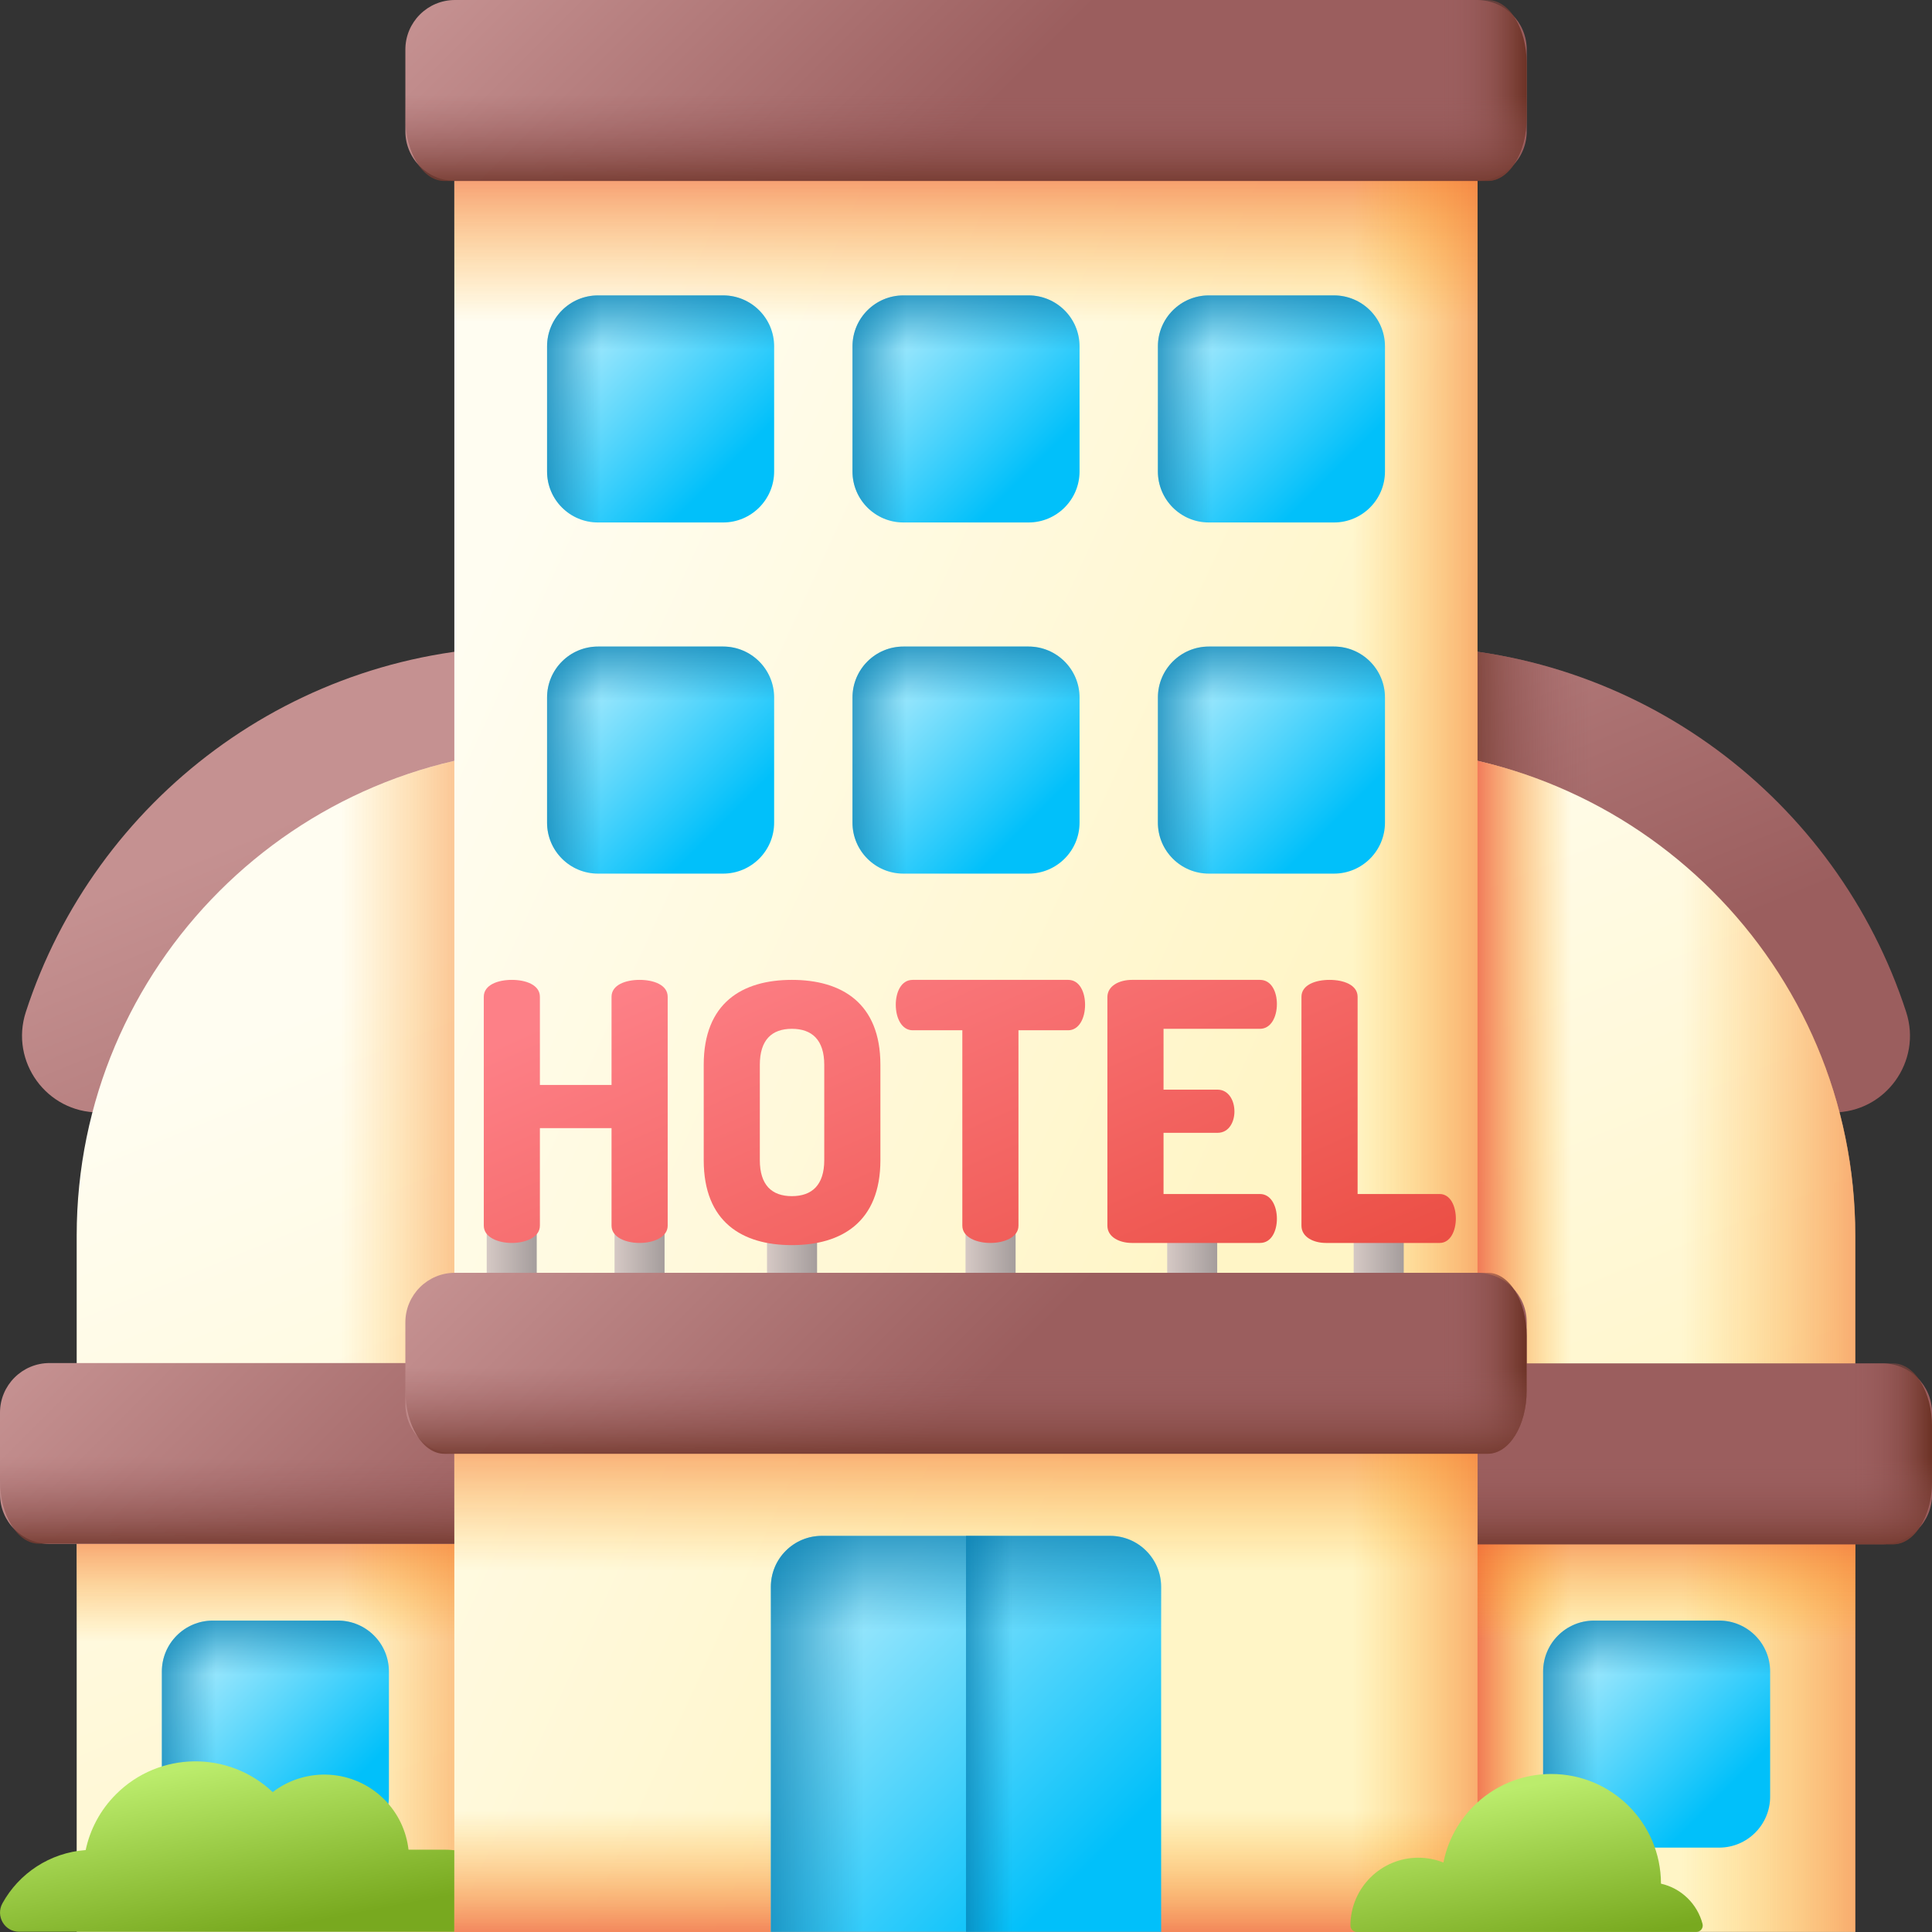
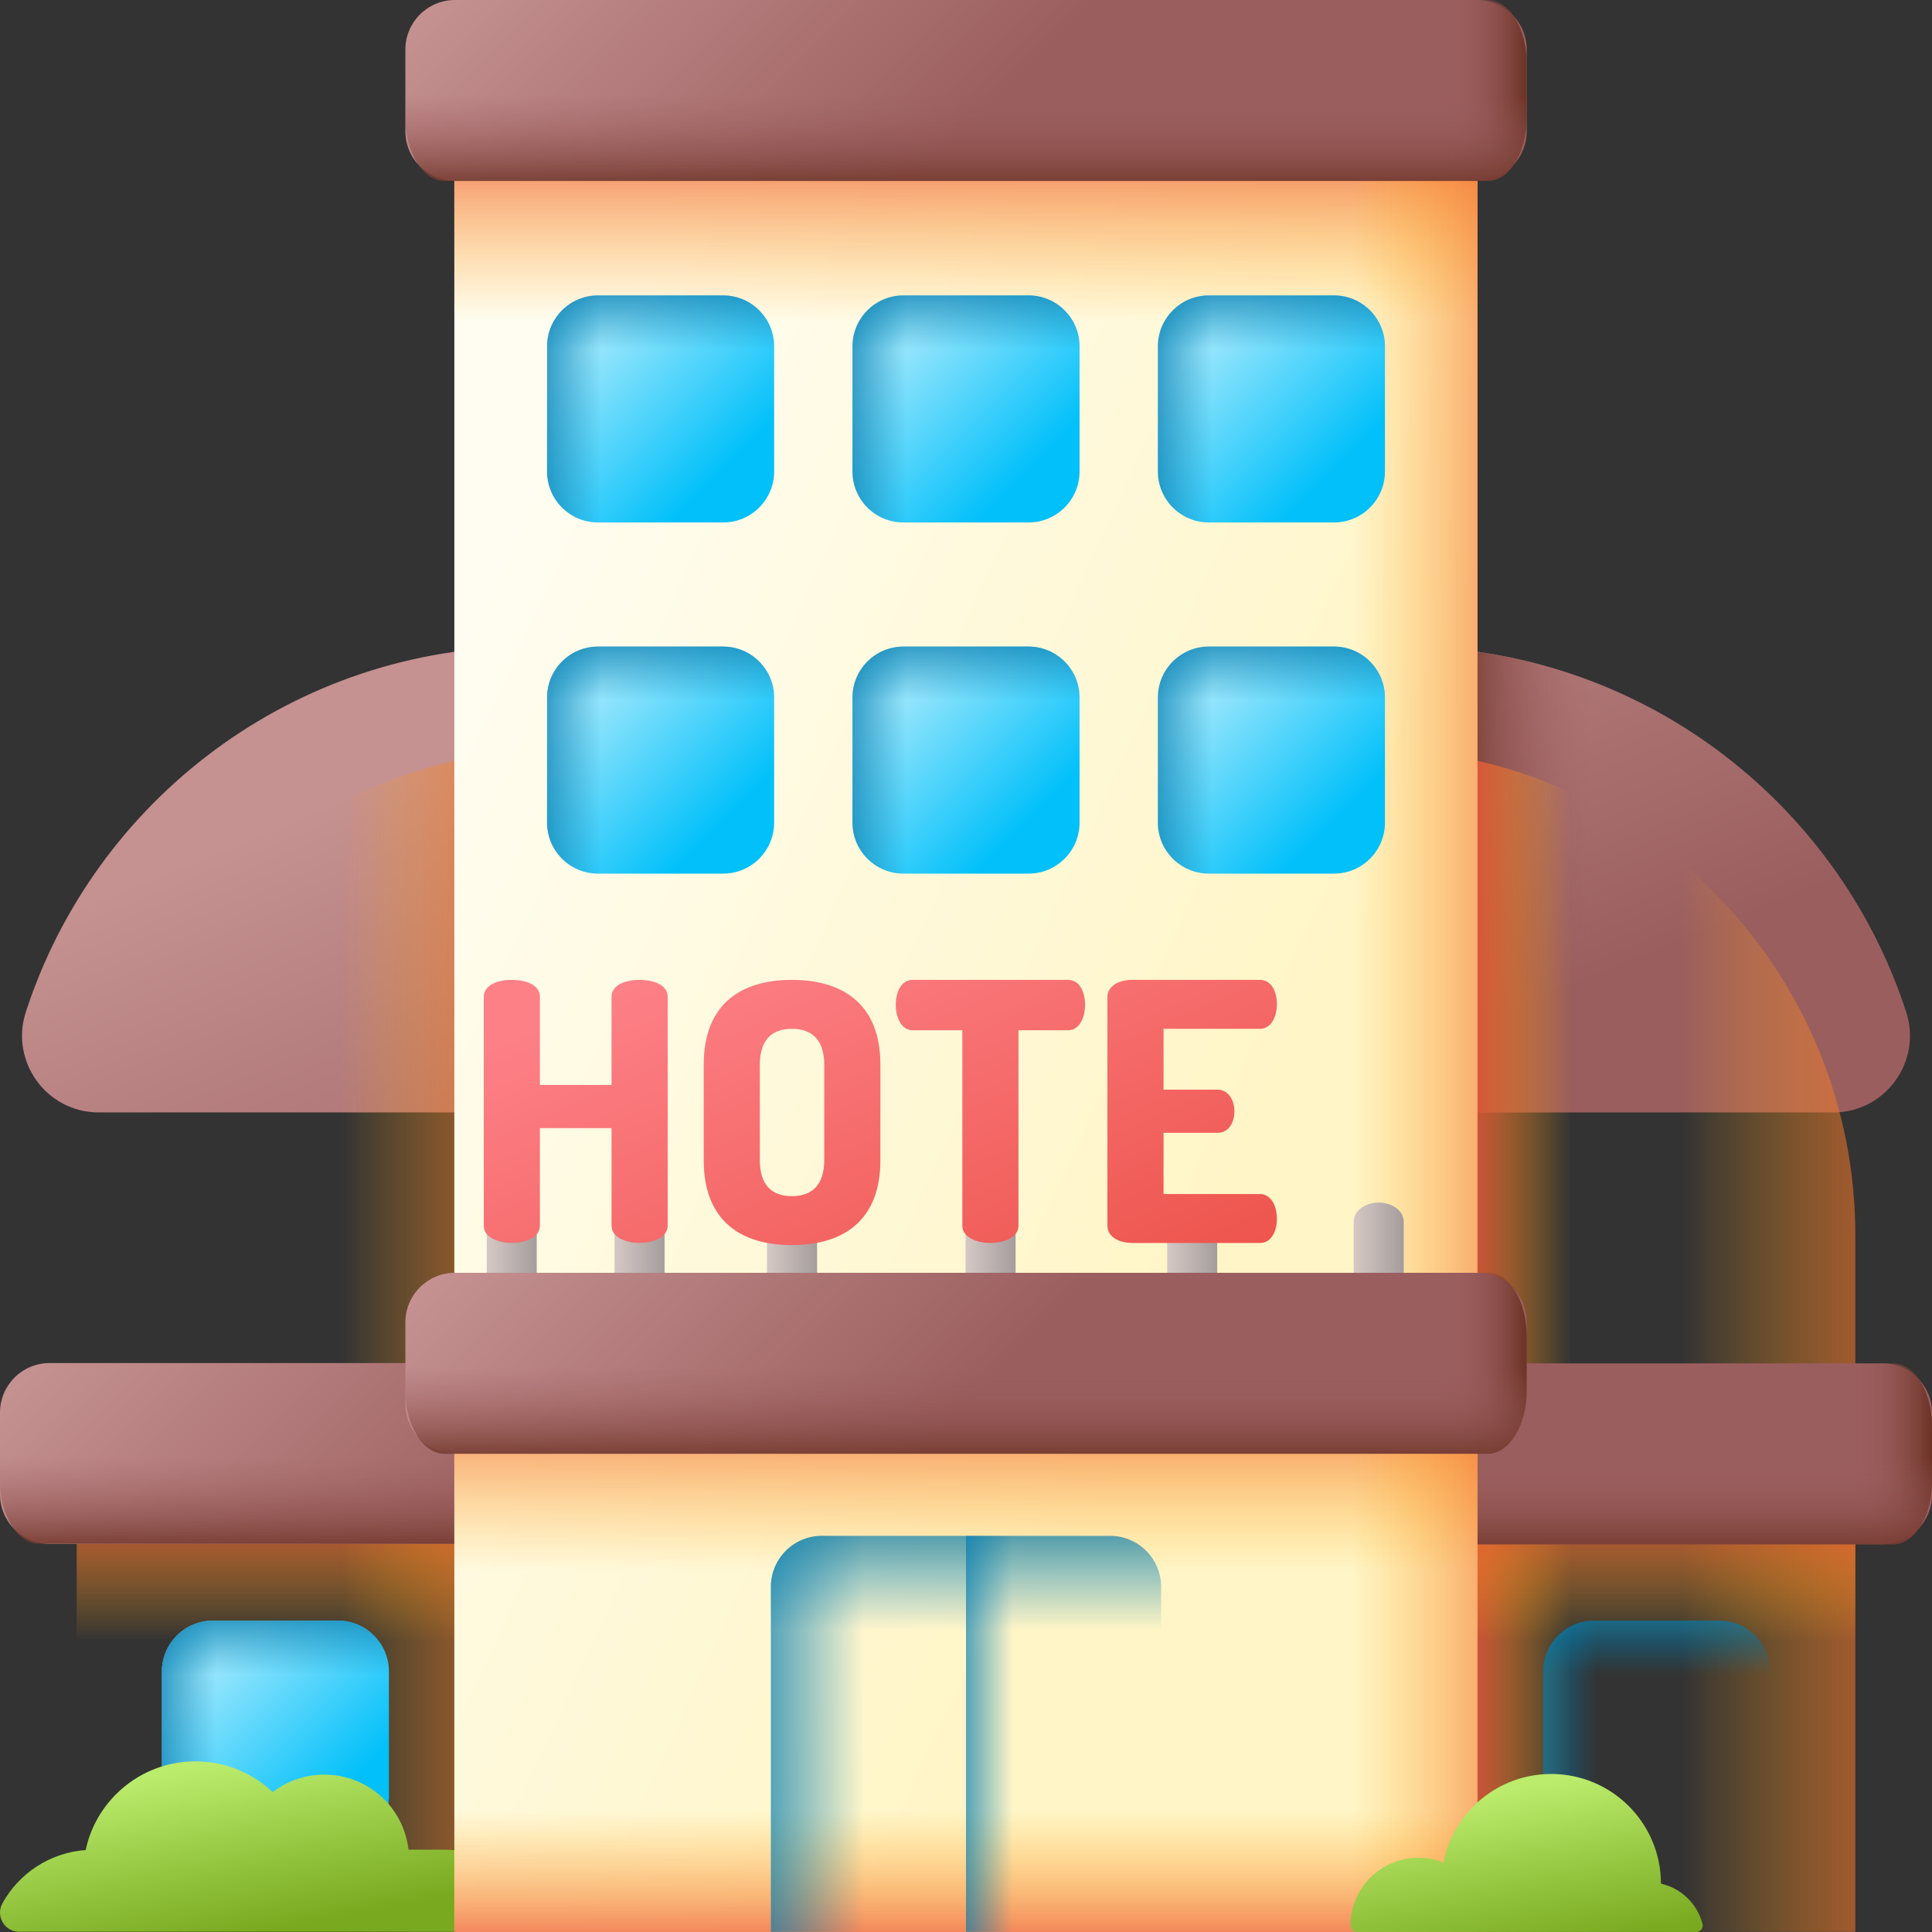
<svg xmlns="http://www.w3.org/2000/svg" width="49" height="49" viewBox="0 0 49 49" fill="none">
  <rect x="0" y="0" width="49" height="49" fill="#333333" stroke="none" />
  <g clip-path="url(#clip0_1896_1814)">
    <path d="M2.504 28.214H46.496C47.818 28.214 48.753 26.924 48.345 25.667C46.597 20.287 41.544 16.398 35.581 16.398H13.419C7.457 16.398 2.403 20.287 0.655 25.667C0.247 26.923 1.182 28.214 2.504 28.214Z" fill="url(#paint0_linear_1896_1814)" />
    <path d="M35.602 16.398V28.213H46.498C47.82 28.213 48.755 26.923 48.347 25.666C46.601 20.293 41.556 16.407 35.602 16.398Z" fill="url(#paint1_linear_1896_1814)" />
-     <path d="M47.053 48.997H1.945V31.337C1.945 24.515 7.476 18.984 14.298 18.984H34.7C41.522 18.984 47.053 24.515 47.053 31.337L47.053 48.997Z" fill="url(#paint2_linear_1896_1814)" />
    <path d="M35.602 19.016V48.996H47.056V31.336C47.056 24.816 42.004 19.476 35.602 19.016Z" fill="url(#paint3_linear_1896_1814)" />
    <path d="M35.602 19.016V48.996H47.056V31.336C47.056 24.816 42.004 19.476 35.602 19.016Z" fill="url(#paint4_linear_1896_1814)" />
    <path d="M35.602 37.406H47.056V49H35.602V37.406Z" fill="url(#paint5_linear_1896_1814)" />
    <path d="M1.945 37.406H13.399V49H1.945V37.406Z" fill="url(#paint6_linear_1896_1814)" />
    <path d="M6.023 48.996H14.222V18.984C11.069 19.004 8.196 20.205 6.023 22.168V48.996Z" fill="url(#paint7_linear_1896_1814)" />
    <path d="M8.57 46.86H5.4C4.685 46.86 4.105 46.281 4.105 45.566V42.396C4.105 41.681 4.685 41.102 5.4 41.102H8.57C9.285 41.102 9.864 41.681 9.864 42.396V45.566C9.864 46.281 9.285 46.86 8.57 46.86Z" fill="url(#paint8_linear_1896_1814)" />
    <path d="M8.57 46.86H5.4C4.685 46.86 4.105 46.281 4.105 45.566V42.396C4.105 41.681 4.685 41.102 5.4 41.102H8.57C9.285 41.102 9.864 41.681 9.864 42.396V45.566C9.864 46.281 9.285 46.86 8.57 46.86Z" fill="url(#paint9_linear_1896_1814)" />
    <path d="M4.105 45.566V42.396C4.105 41.681 4.685 41.102 5.4 41.102H8.57C9.285 41.102 9.864 41.681 9.864 42.396V45.566C9.864 46.281 9.285 46.86 8.57 46.86H5.4C4.685 46.86 4.105 46.281 4.105 45.566Z" fill="url(#paint10_linear_1896_1814)" />
-     <path d="M43.601 46.86H40.431C39.716 46.86 39.137 46.281 39.137 45.566V42.396C39.137 41.681 39.716 41.102 40.431 41.102H43.601C44.316 41.102 44.895 41.681 44.895 42.396V45.566C44.895 46.281 44.316 46.86 43.601 46.86Z" fill="url(#paint11_linear_1896_1814)" />
    <path d="M43.601 46.86H40.431C39.716 46.86 39.137 46.281 39.137 45.566V42.396C39.137 41.681 39.716 41.102 40.431 41.102H43.601C44.316 41.102 44.895 41.681 44.895 42.396V45.566C44.895 46.281 44.316 46.86 43.601 46.86Z" fill="url(#paint12_linear_1896_1814)" />
    <path d="M39.137 45.566V42.396C39.137 41.681 39.716 41.102 40.431 41.102H43.601C44.316 41.102 44.895 41.681 44.895 42.396V45.566C44.895 46.281 44.316 46.86 43.601 46.86H40.431C39.716 46.86 39.137 46.281 39.137 45.566Z" fill="url(#paint13_linear_1896_1814)" />
    <path d="M27.181 39.157H1.258C0.563 39.157 0 38.594 0 37.9V35.828C0 35.133 0.563 34.57 1.258 34.57H27.181C27.876 34.57 28.439 35.133 28.439 35.828V37.9C28.439 38.594 27.876 39.157 27.181 39.157Z" fill="url(#paint14_linear_1896_1814)" />
    <path d="M27.451 34.57H14.219V39.157H27.451C27.997 39.157 28.438 38.44 28.438 37.555V36.173C28.438 35.288 27.997 34.57 27.451 34.57Z" fill="url(#paint15_linear_1896_1814)" />
    <path d="M0 36.391V37.55C0 38.435 0.442 39.152 0.987 39.152H27.452C27.997 39.152 28.439 38.435 28.439 37.55V36.391H0Z" fill="url(#paint16_linear_1896_1814)" />
    <path d="M47.744 39.165H21.82C21.126 39.165 20.562 38.602 20.562 37.907V35.836C20.562 35.141 21.125 34.578 21.82 34.578H47.744C48.439 34.578 49.002 35.141 49.002 35.836V37.907C49.002 38.602 48.439 39.165 47.744 39.165Z" fill="url(#paint17_linear_1896_1814)" />
    <path d="M48.014 34.578H34.781V39.165H48.014C48.559 39.165 49.001 38.448 49.001 37.563V36.181C49.001 35.296 48.559 34.578 48.014 34.578Z" fill="url(#paint18_linear_1896_1814)" />
    <path d="M20.562 36.406V37.565C20.562 38.45 21.004 39.168 21.549 39.168H48.015C48.56 39.168 49.002 38.45 49.002 37.565V36.406H20.562Z" fill="url(#paint19_linear_1896_1814)" />
    <path d="M12.846 48.994H0.485C0.115 48.994 -0.117 48.596 0.062 48.272C0.48 47.515 1.262 46.987 2.173 46.922C2.283 46.403 2.539 45.909 2.943 45.506C4.037 44.411 5.799 44.395 6.916 45.452C7.761 44.804 8.973 44.865 9.746 45.637C10.103 45.995 10.307 46.446 10.361 46.912H11.274C12.211 46.912 13.009 47.511 13.304 48.347C13.415 48.663 13.181 48.994 12.846 48.994Z" fill="url(#paint20_linear_1896_1814)" />
    <path d="M11.523 2.688H37.472V49.001H11.523V2.688Z" fill="url(#paint21_linear_1896_1814)" />
    <path d="M11.523 2.688H37.472V14.509H11.523V2.688Z" fill="url(#paint22_linear_1896_1814)" />
    <path d="M11.523 34.578H37.472V45.932H11.523V34.578Z" fill="url(#paint23_linear_1896_1814)" />
    <path d="M11.523 37.648H37.472V49.002H11.523V37.648Z" fill="url(#paint24_linear_1896_1814)" />
    <path d="M24.5 2.688H37.474V49.001H24.5V2.688Z" fill="url(#paint25_linear_1896_1814)" />
    <path d="M13.613 30.143V33.02C13.613 33.371 13.329 33.655 12.979 33.655C12.628 33.655 12.344 33.371 12.344 33.02V30.143C12.344 29.792 12.628 29.508 12.979 29.508C13.329 29.508 13.613 29.792 13.613 30.143Z" fill="url(#paint26_linear_1896_1814)" />
    <path d="M16.855 30.143V33.02C16.855 33.371 16.571 33.655 16.221 33.655C15.87 33.655 15.586 33.371 15.586 33.02V30.143C15.586 29.792 15.87 29.508 16.221 29.508C16.571 29.508 16.855 29.792 16.855 30.143Z" fill="url(#paint27_linear_1896_1814)" />
    <path d="M20.723 30.983V33.174C20.723 33.441 20.439 33.657 20.088 33.657C19.737 33.657 19.453 33.441 19.453 33.174V30.983C19.453 30.716 19.737 30.5 20.088 30.5C20.439 30.5 20.723 30.716 20.723 30.983Z" fill="url(#paint28_linear_1896_1814)" />
    <path d="M25.758 30.983V33.174C25.758 33.441 25.474 33.657 25.123 33.657C24.773 33.657 24.488 33.441 24.488 33.174V30.983C24.488 30.716 24.773 30.5 25.123 30.5C25.474 30.5 25.758 30.716 25.758 30.983Z" fill="url(#paint29_linear_1896_1814)" />
    <path d="M30.871 30.983V33.174C30.871 33.441 30.587 33.657 30.236 33.657C29.886 33.657 29.602 33.441 29.602 33.174V30.983C29.602 30.716 29.886 30.5 30.236 30.5C30.587 30.5 30.871 30.716 30.871 30.983Z" fill="url(#paint30_linear_1896_1814)" />
    <path d="M35.602 30.983V33.174C35.602 33.441 35.317 33.657 34.967 33.657C34.616 33.657 34.332 33.441 34.332 33.174V30.983C34.332 30.716 34.616 30.5 34.967 30.5C35.317 30.5 35.602 30.716 35.602 30.983Z" fill="url(#paint31_linear_1896_1814)" />
    <path d="M16.222 24.852C15.866 24.852 15.51 24.979 15.51 25.281V27.517H13.693V25.281C13.693 24.979 13.337 24.852 12.982 24.852C12.626 24.852 12.27 24.979 12.27 25.281V31.086C12.27 31.378 12.626 31.524 12.982 31.524C13.337 31.524 13.693 31.378 13.693 31.086V28.612H15.51V31.086C15.51 31.378 15.866 31.524 16.222 31.524C16.578 31.524 16.934 31.378 16.934 31.086V25.281C16.934 24.979 16.578 24.852 16.222 24.852Z" fill="url(#paint32_linear_1896_1814)" />
    <path d="M20.084 24.852C18.824 24.852 17.848 25.436 17.848 27.006V29.424C17.848 30.994 18.824 31.579 20.084 31.579C21.343 31.579 22.329 30.994 22.329 29.424V27.006C22.329 25.436 21.343 24.852 20.084 24.852ZM20.905 29.424C20.905 30.054 20.595 30.337 20.084 30.337C19.573 30.337 19.271 30.054 19.271 29.424V27.006C19.271 26.376 19.573 26.093 20.084 26.093C20.595 26.093 20.905 26.376 20.905 27.006V29.424Z" fill="url(#paint33_linear_1896_1814)" />
    <path d="M27.091 24.852H23.148C22.846 24.852 22.719 25.18 22.719 25.482C22.719 25.828 22.874 26.13 23.148 26.13H24.407V31.086C24.407 31.378 24.763 31.524 25.119 31.524C25.475 31.524 25.831 31.378 25.831 31.086V26.13H27.091C27.365 26.13 27.52 25.828 27.52 25.482C27.52 25.18 27.392 24.852 27.091 24.852Z" fill="url(#paint34_linear_1896_1814)" />
    <path d="M31.956 26.093C32.23 26.093 32.385 25.801 32.385 25.463C32.385 25.171 32.257 24.852 31.956 24.852H28.707C28.396 24.852 28.086 24.998 28.086 25.29V31.086C28.086 31.378 28.396 31.524 28.707 31.524H31.956C32.257 31.524 32.385 31.204 32.385 30.912C32.385 30.575 32.23 30.283 31.956 30.283H29.51V28.731H30.879C31.18 28.731 31.308 28.439 31.308 28.192C31.308 27.9 31.153 27.636 30.879 27.636H29.51V26.093H31.956V26.093Z" fill="url(#paint35_linear_1896_1814)" />
-     <path d="M36.513 30.283H34.432V25.281C34.432 24.979 34.076 24.852 33.72 24.852C33.364 24.852 33.008 24.979 33.008 25.281V31.086C33.008 31.378 33.318 31.524 33.629 31.524H36.513C36.787 31.524 36.924 31.214 36.924 30.903C36.923 30.593 36.787 30.283 36.513 30.283Z" fill="url(#paint36_linear_1896_1814)" />
    <path d="M37.463 36.868H11.539C10.844 36.868 10.281 36.305 10.281 35.611V33.539C10.281 32.844 10.844 32.281 11.539 32.281H37.463C38.157 32.281 38.721 32.844 38.721 33.539V35.611C38.721 36.305 38.157 36.868 37.463 36.868Z" fill="url(#paint37_linear_1896_1814)" />
    <path d="M37.733 32.281H24.5V36.868H37.733C38.278 36.868 38.72 36.151 38.72 35.266V33.884C38.72 32.999 38.278 32.281 37.733 32.281Z" fill="url(#paint38_linear_1896_1814)" />
    <path d="M10.281 34.109V35.268C10.281 36.153 10.723 36.871 11.268 36.871H37.733C38.279 36.871 38.721 36.153 38.721 35.268V34.109H10.281Z" fill="url(#paint39_linear_1896_1814)" />
    <path d="M37.463 4.587H11.539C10.844 4.587 10.281 4.024 10.281 3.329V1.258C10.281 0.563 10.844 0 11.539 0H37.463C38.157 0 38.721 0.563 38.721 1.258V3.329C38.721 4.024 38.157 4.587 37.463 4.587Z" fill="url(#paint40_linear_1896_1814)" />
    <path d="M37.733 0H24.5V4.587H37.733C38.278 4.587 38.72 3.87 38.72 2.984V1.603C38.72 0.718 38.278 0 37.733 0Z" fill="url(#paint41_linear_1896_1814)" />
    <path d="M10.281 1.828V2.987C10.281 3.872 10.723 4.59 11.268 4.59H37.733C38.279 4.59 38.721 3.872 38.721 2.987V1.828H10.281Z" fill="url(#paint42_linear_1896_1814)" />
    <path d="M18.34 22.157H15.169C14.454 22.157 13.875 21.578 13.875 20.863V17.692C13.875 16.978 14.454 16.398 15.169 16.398H18.34C19.054 16.398 19.634 16.978 19.634 17.692V20.863C19.634 21.578 19.054 22.157 18.34 22.157Z" fill="url(#paint43_linear_1896_1814)" />
    <path d="M18.34 22.157H15.169C14.454 22.157 13.875 21.578 13.875 20.863V17.692C13.875 16.978 14.454 16.398 15.169 16.398H18.34C19.054 16.398 19.634 16.978 19.634 17.692V20.863C19.634 21.578 19.054 22.157 18.34 22.157Z" fill="url(#paint44_linear_1896_1814)" />
    <path d="M13.875 20.863V17.692C13.875 16.978 14.454 16.398 15.169 16.398H18.34C19.054 16.398 19.634 16.978 19.634 17.692V20.863C19.634 21.578 19.054 22.157 18.34 22.157H15.169C14.454 22.157 13.875 21.578 13.875 20.863Z" fill="url(#paint45_linear_1896_1814)" />
    <path d="M26.086 22.157H22.915C22.2 22.157 21.621 21.578 21.621 20.863V17.692C21.621 16.978 22.2 16.398 22.915 16.398H26.086C26.8 16.398 27.38 16.978 27.38 17.692V20.863C27.38 21.578 26.8 22.157 26.086 22.157Z" fill="url(#paint46_linear_1896_1814)" />
    <path d="M26.086 22.157H22.915C22.2 22.157 21.621 21.578 21.621 20.863V17.692C21.621 16.978 22.2 16.398 22.915 16.398H26.086C26.8 16.398 27.38 16.978 27.38 17.692V20.863C27.38 21.578 26.8 22.157 26.086 22.157Z" fill="url(#paint47_linear_1896_1814)" />
    <path d="M21.621 20.863V17.692C21.621 16.978 22.2 16.398 22.915 16.398H26.086C26.8 16.398 27.38 16.978 27.38 17.692V20.863C27.38 21.578 26.8 22.157 26.086 22.157H22.915C22.2 22.157 21.621 21.578 21.621 20.863Z" fill="url(#paint48_linear_1896_1814)" />
    <path d="M33.832 22.157H30.661C29.947 22.157 29.367 21.578 29.367 20.863V17.692C29.367 16.978 29.947 16.398 30.661 16.398H33.832C34.547 16.398 35.126 16.978 35.126 17.692V20.863C35.126 21.578 34.547 22.157 33.832 22.157Z" fill="url(#paint49_linear_1896_1814)" />
    <path d="M33.832 22.157H30.661C29.947 22.157 29.367 21.578 29.367 20.863V17.692C29.367 16.978 29.947 16.398 30.661 16.398H33.832C34.547 16.398 35.126 16.978 35.126 17.692V20.863C35.126 21.578 34.547 22.157 33.832 22.157Z" fill="url(#paint50_linear_1896_1814)" />
    <path d="M29.367 20.863V17.692C29.367 16.978 29.947 16.398 30.661 16.398H33.832C34.547 16.398 35.126 16.978 35.126 17.692V20.863C35.126 21.578 34.547 22.157 33.832 22.157H30.661C29.947 22.157 29.367 21.578 29.367 20.863Z" fill="url(#paint51_linear_1896_1814)" />
    <path d="M18.34 13.251H15.169C14.454 13.251 13.875 12.672 13.875 11.957V8.786C13.875 8.072 14.454 7.492 15.169 7.492H18.34C19.054 7.492 19.634 8.072 19.634 8.786V11.957C19.634 12.671 19.054 13.251 18.34 13.251Z" fill="url(#paint52_linear_1896_1814)" />
    <path d="M18.34 13.251H15.169C14.454 13.251 13.875 12.672 13.875 11.957V8.786C13.875 8.072 14.454 7.492 15.169 7.492H18.34C19.054 7.492 19.634 8.072 19.634 8.786V11.957C19.634 12.671 19.054 13.251 18.34 13.251Z" fill="url(#paint53_linear_1896_1814)" />
    <path d="M13.875 11.957V8.786C13.875 8.072 14.454 7.492 15.169 7.492H18.34C19.054 7.492 19.634 8.072 19.634 8.786V11.957C19.634 12.672 19.054 13.251 18.34 13.251H15.169C14.454 13.251 13.875 12.672 13.875 11.957Z" fill="url(#paint54_linear_1896_1814)" />
    <path d="M26.086 13.251H22.915C22.2 13.251 21.621 12.672 21.621 11.957V8.786C21.621 8.072 22.2 7.492 22.915 7.492H26.086C26.8 7.492 27.38 8.072 27.38 8.786V11.957C27.38 12.671 26.8 13.251 26.086 13.251Z" fill="url(#paint55_linear_1896_1814)" />
    <path d="M26.086 13.251H22.915C22.2 13.251 21.621 12.672 21.621 11.957V8.786C21.621 8.072 22.2 7.492 22.915 7.492H26.086C26.8 7.492 27.38 8.072 27.38 8.786V11.957C27.38 12.671 26.8 13.251 26.086 13.251Z" fill="url(#paint56_linear_1896_1814)" />
    <path d="M21.621 11.957V8.786C21.621 8.072 22.2 7.492 22.915 7.492H26.086C26.8 7.492 27.38 8.072 27.38 8.786V11.957C27.38 12.672 26.8 13.251 26.086 13.251H22.915C22.2 13.251 21.621 12.672 21.621 11.957Z" fill="url(#paint57_linear_1896_1814)" />
    <path d="M33.832 13.251H30.661C29.947 13.251 29.367 12.672 29.367 11.957V8.786C29.367 8.072 29.947 7.492 30.661 7.492H33.832C34.547 7.492 35.126 8.072 35.126 8.786V11.957C35.126 12.671 34.547 13.251 33.832 13.251Z" fill="url(#paint58_linear_1896_1814)" />
    <path d="M33.832 13.251H30.661C29.947 13.251 29.367 12.672 29.367 11.957V8.786C29.367 8.072 29.947 7.492 30.661 7.492H33.832C34.547 7.492 35.126 8.072 35.126 8.786V11.957C35.126 12.671 34.547 13.251 33.832 13.251Z" fill="url(#paint59_linear_1896_1814)" />
    <path d="M29.367 11.957V8.786C29.367 8.072 29.947 7.492 30.661 7.492H33.832C34.547 7.492 35.126 8.072 35.126 8.786V11.957C35.126 12.672 34.547 13.251 33.832 13.251H30.661C29.947 13.251 29.367 12.672 29.367 11.957Z" fill="url(#paint60_linear_1896_1814)" />
-     <path d="M29.449 48.996H19.551V40.247C19.551 39.532 20.13 38.953 20.845 38.953H28.155C28.869 38.953 29.449 39.532 29.449 40.247L29.449 48.996Z" fill="url(#paint61_linear_1896_1814)" />
    <path d="M29.449 48.996H19.551V40.247C19.551 39.532 20.13 38.953 20.845 38.953H28.155C28.869 38.953 29.449 39.532 29.449 40.247L29.449 48.996Z" fill="url(#paint62_linear_1896_1814)" />
    <path d="M19.551 48.996V40.247C19.551 39.532 20.13 38.953 20.845 38.953H28.155C28.869 38.953 29.449 39.532 29.449 40.247V48.996H19.551Z" fill="url(#paint63_linear_1896_1814)" />
    <path d="M28.155 38.953H24.5V48.996H29.449V40.247C29.449 39.532 28.87 38.953 28.155 38.953Z" fill="url(#paint64_linear_1896_1814)" />
    <path d="M42.126 47.774C42.124 46.238 40.879 44.992 39.342 44.992C37.988 44.992 36.861 45.958 36.609 47.238C36.412 47.16 36.198 47.116 35.973 47.116C35.022 47.116 34.25 47.888 34.25 48.839V48.84C34.25 48.928 34.324 48.999 34.412 48.999H43.023C43.13 48.999 43.207 48.897 43.18 48.794C43.048 48.286 42.64 47.89 42.126 47.774Z" fill="url(#paint65_linear_1896_1814)" />
  </g>
  <defs>
    <linearGradient id="paint0_linear_1896_1814" x1="20.118" y1="15.517" x2="26.314" y2="30.662" gradientUnits="userSpaceOnUse">
      <stop stop-color="#C59191" />
      <stop offset="1" stop-color="#9B5E5E" />
    </linearGradient>
    <linearGradient id="paint1_linear_1896_1814" x1="40.355" y1="22.306" x2="36.767" y2="22.306" gradientUnits="userSpaceOnUse">
      <stop stop-color="#9B5E5E" stop-opacity="0" />
      <stop offset="0.247" stop-color="#955857" stop-opacity="0.247" />
      <stop offset="0.612" stop-color="#854943" stop-opacity="0.612" />
      <stop offset="1" stop-color="#6D3326" />
    </linearGradient>
    <linearGradient id="paint2_linear_1896_1814" x1="17.413" y1="21.627" x2="27.761" y2="46.923" gradientUnits="userSpaceOnUse">
      <stop stop-color="#FFFDF1" />
      <stop offset="1" stop-color="#FFF5C6" />
    </linearGradient>
    <linearGradient id="paint3_linear_1896_1814" x1="42.661" y1="34.006" x2="50.348" y2="34.006" gradientUnits="userSpaceOnUse">
      <stop stop-color="#FEA613" stop-opacity="0" />
      <stop offset="0.183" stop-color="#FC9B19" stop-opacity="0.183" />
      <stop offset="0.509" stop-color="#F57D28" stop-opacity="0.509" />
      <stop offset="0.936" stop-color="#EB4C40" stop-opacity="0.936" />
      <stop offset="1" stop-color="#E94444" />
    </linearGradient>
    <linearGradient id="paint4_linear_1896_1814" x1="39.843" y1="34.006" x2="36.895" y2="34.006" gradientUnits="userSpaceOnUse">
      <stop stop-color="#FEA613" stop-opacity="0" />
      <stop offset="0.183" stop-color="#FC9B19" stop-opacity="0.183" />
      <stop offset="0.509" stop-color="#F57D28" stop-opacity="0.509" />
      <stop offset="0.936" stop-color="#EB4C40" stop-opacity="0.936" />
      <stop offset="1" stop-color="#E94444" />
    </linearGradient>
    <linearGradient id="paint5_linear_1896_1814" x1="41.329" y1="41.634" x2="41.329" y2="37.522" gradientUnits="userSpaceOnUse">
      <stop stop-color="#FEA613" stop-opacity="0" />
      <stop offset="0.183" stop-color="#FC9B19" stop-opacity="0.183" />
      <stop offset="0.509" stop-color="#F57D28" stop-opacity="0.509" />
      <stop offset="0.936" stop-color="#EB4C40" stop-opacity="0.936" />
      <stop offset="1" stop-color="#E94444" />
    </linearGradient>
    <linearGradient id="paint6_linear_1896_1814" x1="7.672" y1="41.634" x2="7.672" y2="37.522" gradientUnits="userSpaceOnUse">
      <stop stop-color="#FEA613" stop-opacity="0" />
      <stop offset="0.183" stop-color="#FC9B19" stop-opacity="0.183" />
      <stop offset="0.509" stop-color="#F57D28" stop-opacity="0.509" />
      <stop offset="0.936" stop-color="#EB4C40" stop-opacity="0.936" />
      <stop offset="1" stop-color="#E94444" />
    </linearGradient>
    <linearGradient id="paint7_linear_1896_1814" x1="8.65" y1="33.99" x2="15.119" y2="33.99" gradientUnits="userSpaceOnUse">
      <stop stop-color="#FEA613" stop-opacity="0" />
      <stop offset="0.183" stop-color="#FC9B19" stop-opacity="0.183" />
      <stop offset="0.509" stop-color="#F57D28" stop-opacity="0.509" />
      <stop offset="0.936" stop-color="#EB4C40" stop-opacity="0.936" />
      <stop offset="1" stop-color="#E94444" />
    </linearGradient>
    <linearGradient id="paint8_linear_1896_1814" x1="5.336" y1="42.332" x2="8.574" y2="45.57" gradientUnits="userSpaceOnUse">
      <stop stop-color="#99E6FC" />
      <stop offset="1" stop-color="#01C0FA" />
    </linearGradient>
    <linearGradient id="paint9_linear_1896_1814" x1="5.477" y1="43.981" x2="3.427" y2="43.981" gradientUnits="userSpaceOnUse">
      <stop stop-color="#017BAE" stop-opacity="0" />
      <stop offset="1" stop-color="#017BAE" />
    </linearGradient>
    <linearGradient id="paint10_linear_1896_1814" x1="6.985" y1="42.473" x2="6.985" y2="40.423" gradientUnits="userSpaceOnUse">
      <stop stop-color="#017BAE" stop-opacity="0" />
      <stop offset="1" stop-color="#017BAE" />
    </linearGradient>
    <linearGradient id="paint11_linear_1896_1814" x1="40.367" y1="42.332" x2="43.605" y2="45.57" gradientUnits="userSpaceOnUse">
      <stop stop-color="#99E6FC" />
      <stop offset="1" stop-color="#01C0FA" />
    </linearGradient>
    <linearGradient id="paint12_linear_1896_1814" x1="40.508" y1="43.981" x2="38.458" y2="43.981" gradientUnits="userSpaceOnUse">
      <stop stop-color="#017BAE" stop-opacity="0" />
      <stop offset="1" stop-color="#017BAE" />
    </linearGradient>
    <linearGradient id="paint13_linear_1896_1814" x1="42.016" y1="42.473" x2="42.016" y2="40.423" gradientUnits="userSpaceOnUse">
      <stop stop-color="#017BAE" stop-opacity="0" />
      <stop offset="1" stop-color="#017BAE" />
    </linearGradient>
    <linearGradient id="paint14_linear_1896_1814" x1="6.294" y1="28.938" x2="14.751" y2="37.395" gradientUnits="userSpaceOnUse">
      <stop stop-color="#C59191" />
      <stop offset="1" stop-color="#9B5E5E" />
    </linearGradient>
    <linearGradient id="paint15_linear_1896_1814" x1="26.288" y1="36.864" x2="28.422" y2="36.864" gradientUnits="userSpaceOnUse">
      <stop stop-color="#9B5E5E" stop-opacity="0" />
      <stop offset="0.247" stop-color="#955857" stop-opacity="0.247" />
      <stop offset="0.612" stop-color="#854943" stop-opacity="0.612" />
      <stop offset="1" stop-color="#6D3326" />
    </linearGradient>
    <linearGradient id="paint16_linear_1896_1814" x1="14.22" y1="36.967" x2="14.22" y2="39.467" gradientUnits="userSpaceOnUse">
      <stop stop-color="#9B5E5E" stop-opacity="0" />
      <stop offset="0.247" stop-color="#955857" stop-opacity="0.247" />
      <stop offset="0.612" stop-color="#854943" stop-opacity="0.612" />
      <stop offset="1" stop-color="#6D3326" />
    </linearGradient>
    <linearGradient id="paint17_linear_1896_1814" x1="26.856" y1="28.946" x2="35.314" y2="37.403" gradientUnits="userSpaceOnUse">
      <stop stop-color="#C59191" />
      <stop offset="1" stop-color="#9B5E5E" />
    </linearGradient>
    <linearGradient id="paint18_linear_1896_1814" x1="46.851" y1="36.872" x2="48.984" y2="36.872" gradientUnits="userSpaceOnUse">
      <stop stop-color="#9B5E5E" stop-opacity="0" />
      <stop offset="0.247" stop-color="#955857" stop-opacity="0.247" />
      <stop offset="0.612" stop-color="#854943" stop-opacity="0.612" />
      <stop offset="1" stop-color="#6D3326" />
    </linearGradient>
    <linearGradient id="paint19_linear_1896_1814" x1="34.782" y1="36.983" x2="34.782" y2="39.483" gradientUnits="userSpaceOnUse">
      <stop stop-color="#9B5E5E" stop-opacity="0" />
      <stop offset="0.247" stop-color="#955857" stop-opacity="0.247" />
      <stop offset="0.612" stop-color="#854943" stop-opacity="0.612" />
      <stop offset="1" stop-color="#6D3326" />
    </linearGradient>
    <linearGradient id="paint20_linear_1896_1814" x1="5.922" y1="44.62" x2="6.755" y2="48.975" gradientUnits="userSpaceOnUse">
      <stop stop-color="#BBEC6C" />
      <stop offset="1" stop-color="#78A91F" />
    </linearGradient>
    <linearGradient id="paint21_linear_1896_1814" x1="10.213" y1="19.266" x2="32.121" y2="29.355" gradientUnits="userSpaceOnUse">
      <stop stop-color="#FFFDF1" />
      <stop offset="1" stop-color="#FFF5C6" />
    </linearGradient>
    <linearGradient id="paint22_linear_1896_1814" x1="24.498" y1="8.168" x2="24.498" y2="2.566" gradientUnits="userSpaceOnUse">
      <stop stop-color="#FEA613" stop-opacity="0" />
      <stop offset="0.183" stop-color="#FC9B19" stop-opacity="0.183" />
      <stop offset="0.509" stop-color="#F57D28" stop-opacity="0.509" />
      <stop offset="0.936" stop-color="#EB4C40" stop-opacity="0.936" />
      <stop offset="1" stop-color="#E94444" />
    </linearGradient>
    <linearGradient id="paint23_linear_1896_1814" x1="24.498" y1="39.842" x2="24.498" y2="34.461" gradientUnits="userSpaceOnUse">
      <stop stop-color="#FEA613" stop-opacity="0" />
      <stop offset="0.183" stop-color="#FC9B19" stop-opacity="0.183" />
      <stop offset="0.509" stop-color="#F57D28" stop-opacity="0.509" />
      <stop offset="0.936" stop-color="#EB4C40" stop-opacity="0.936" />
      <stop offset="1" stop-color="#E94444" />
    </linearGradient>
    <linearGradient id="paint24_linear_1896_1814" x1="24.498" y1="45.927" x2="24.498" y2="50.063" gradientUnits="userSpaceOnUse">
      <stop stop-color="#FEA613" stop-opacity="0" />
      <stop offset="0.183" stop-color="#FC9B19" stop-opacity="0.183" />
      <stop offset="0.509" stop-color="#F57D28" stop-opacity="0.509" />
      <stop offset="0.936" stop-color="#EB4C40" stop-opacity="0.936" />
      <stop offset="1" stop-color="#E94444" />
    </linearGradient>
    <linearGradient id="paint25_linear_1896_1814" x1="34.3" y1="25.844" x2="39.969" y2="25.844" gradientUnits="userSpaceOnUse">
      <stop stop-color="#FEA613" stop-opacity="0" />
      <stop offset="0.183" stop-color="#FC9B19" stop-opacity="0.183" />
      <stop offset="0.509" stop-color="#F57D28" stop-opacity="0.509" />
      <stop offset="0.936" stop-color="#EB4C40" stop-opacity="0.936" />
      <stop offset="1" stop-color="#E94444" />
    </linearGradient>
    <linearGradient id="paint26_linear_1896_1814" x1="12.049" y1="31.582" x2="13.779" y2="31.582" gradientUnits="userSpaceOnUse">
      <stop stop-color="#E1D3CE" />
      <stop offset="1" stop-color="#9E9797" />
    </linearGradient>
    <linearGradient id="paint27_linear_1896_1814" x1="15.291" y1="31.582" x2="17.021" y2="31.582" gradientUnits="userSpaceOnUse">
      <stop stop-color="#E1D3CE" />
      <stop offset="1" stop-color="#9E9797" />
    </linearGradient>
    <linearGradient id="paint28_linear_1896_1814" x1="19.158" y1="32.078" x2="20.888" y2="32.078" gradientUnits="userSpaceOnUse">
      <stop stop-color="#E1D3CE" />
      <stop offset="1" stop-color="#9E9797" />
    </linearGradient>
    <linearGradient id="paint29_linear_1896_1814" x1="24.194" y1="32.078" x2="25.924" y2="32.078" gradientUnits="userSpaceOnUse">
      <stop stop-color="#E1D3CE" />
      <stop offset="1" stop-color="#9E9797" />
    </linearGradient>
    <linearGradient id="paint30_linear_1896_1814" x1="29.307" y1="32.078" x2="31.037" y2="32.078" gradientUnits="userSpaceOnUse">
      <stop stop-color="#E1D3CE" />
      <stop offset="1" stop-color="#9E9797" />
    </linearGradient>
    <linearGradient id="paint31_linear_1896_1814" x1="34.037" y1="32.078" x2="35.767" y2="32.078" gradientUnits="userSpaceOnUse">
      <stop stop-color="#E1D3CE" />
      <stop offset="1" stop-color="#9E9797" />
    </linearGradient>
    <linearGradient id="paint32_linear_1896_1814" x1="13.648" y1="26.016" x2="20.757" y2="42.157" gradientUnits="userSpaceOnUse">
      <stop stop-color="#FD8087" />
      <stop offset="1" stop-color="#E74335" />
    </linearGradient>
    <linearGradient id="paint33_linear_1896_1814" x1="18.23" y1="23.998" x2="25.34" y2="40.139" gradientUnits="userSpaceOnUse">
      <stop stop-color="#FD8087" />
      <stop offset="1" stop-color="#E74335" />
    </linearGradient>
    <linearGradient id="paint34_linear_1896_1814" x1="23.151" y1="21.829" x2="30.261" y2="37.971" gradientUnits="userSpaceOnUse">
      <stop stop-color="#FD8087" />
      <stop offset="1" stop-color="#E74335" />
    </linearGradient>
    <linearGradient id="paint35_linear_1896_1814" x1="26.728" y1="20.254" x2="33.838" y2="36.395" gradientUnits="userSpaceOnUse">
      <stop stop-color="#FD8087" />
      <stop offset="1" stop-color="#E74335" />
    </linearGradient>
    <linearGradient id="paint36_linear_1896_1814" x1="29.688" y1="18.951" x2="36.798" y2="35.092" gradientUnits="userSpaceOnUse">
      <stop stop-color="#FD8087" />
      <stop offset="1" stop-color="#E74335" />
    </linearGradient>
    <linearGradient id="paint37_linear_1896_1814" x1="16.575" y1="26.649" x2="25.032" y2="35.106" gradientUnits="userSpaceOnUse">
      <stop stop-color="#C59191" />
      <stop offset="1" stop-color="#9B5E5E" />
    </linearGradient>
    <linearGradient id="paint38_linear_1896_1814" x1="36.57" y1="34.575" x2="38.703" y2="34.575" gradientUnits="userSpaceOnUse">
      <stop stop-color="#9B5E5E" stop-opacity="0" />
      <stop offset="0.247" stop-color="#955857" stop-opacity="0.247" />
      <stop offset="0.612" stop-color="#854943" stop-opacity="0.612" />
      <stop offset="1" stop-color="#6D3326" />
    </linearGradient>
    <linearGradient id="paint39_linear_1896_1814" x1="24.501" y1="34.686" x2="24.501" y2="37.186" gradientUnits="userSpaceOnUse">
      <stop stop-color="#9B5E5E" stop-opacity="0" />
      <stop offset="0.247" stop-color="#955857" stop-opacity="0.247" />
      <stop offset="0.612" stop-color="#854943" stop-opacity="0.612" />
      <stop offset="1" stop-color="#6D3326" />
    </linearGradient>
    <linearGradient id="paint40_linear_1896_1814" x1="16.575" y1="-5.632" x2="25.032" y2="2.825" gradientUnits="userSpaceOnUse">
      <stop stop-color="#C59191" />
      <stop offset="1" stop-color="#9B5E5E" />
    </linearGradient>
    <linearGradient id="paint41_linear_1896_1814" x1="36.57" y1="2.293" x2="38.703" y2="2.293" gradientUnits="userSpaceOnUse">
      <stop stop-color="#9B5E5E" stop-opacity="0" />
      <stop offset="0.247" stop-color="#955857" stop-opacity="0.247" />
      <stop offset="0.612" stop-color="#854943" stop-opacity="0.612" />
      <stop offset="1" stop-color="#6D3326" />
    </linearGradient>
    <linearGradient id="paint42_linear_1896_1814" x1="24.501" y1="2.405" x2="24.501" y2="4.904" gradientUnits="userSpaceOnUse">
      <stop stop-color="#9B5E5E" stop-opacity="0" />
      <stop offset="0.247" stop-color="#955857" stop-opacity="0.247" />
      <stop offset="0.612" stop-color="#854943" stop-opacity="0.612" />
      <stop offset="1" stop-color="#6D3326" />
    </linearGradient>
    <linearGradient id="paint43_linear_1896_1814" x1="15.105" y1="17.628" x2="18.344" y2="20.867" gradientUnits="userSpaceOnUse">
      <stop stop-color="#99E6FC" />
      <stop offset="1" stop-color="#01C0FA" />
    </linearGradient>
    <linearGradient id="paint44_linear_1896_1814" x1="15.246" y1="19.278" x2="13.197" y2="19.278" gradientUnits="userSpaceOnUse">
      <stop stop-color="#017BAE" stop-opacity="0" />
      <stop offset="1" stop-color="#017BAE" />
    </linearGradient>
    <linearGradient id="paint45_linear_1896_1814" x1="16.755" y1="17.77" x2="16.755" y2="15.72" gradientUnits="userSpaceOnUse">
      <stop stop-color="#017BAE" stop-opacity="0" />
      <stop offset="1" stop-color="#017BAE" />
    </linearGradient>
    <linearGradient id="paint46_linear_1896_1814" x1="22.851" y1="17.628" x2="26.09" y2="20.867" gradientUnits="userSpaceOnUse">
      <stop stop-color="#99E6FC" />
      <stop offset="1" stop-color="#01C0FA" />
    </linearGradient>
    <linearGradient id="paint47_linear_1896_1814" x1="22.992" y1="19.278" x2="20.943" y2="19.278" gradientUnits="userSpaceOnUse">
      <stop stop-color="#017BAE" stop-opacity="0" />
      <stop offset="1" stop-color="#017BAE" />
    </linearGradient>
    <linearGradient id="paint48_linear_1896_1814" x1="24.5" y1="17.77" x2="24.5" y2="15.72" gradientUnits="userSpaceOnUse">
      <stop stop-color="#017BAE" stop-opacity="0" />
      <stop offset="1" stop-color="#017BAE" />
    </linearGradient>
    <linearGradient id="paint49_linear_1896_1814" x1="30.597" y1="17.628" x2="33.836" y2="20.867" gradientUnits="userSpaceOnUse">
      <stop stop-color="#99E6FC" />
      <stop offset="1" stop-color="#01C0FA" />
    </linearGradient>
    <linearGradient id="paint50_linear_1896_1814" x1="30.738" y1="19.278" x2="28.689" y2="19.278" gradientUnits="userSpaceOnUse">
      <stop stop-color="#017BAE" stop-opacity="0" />
      <stop offset="1" stop-color="#017BAE" />
    </linearGradient>
    <linearGradient id="paint51_linear_1896_1814" x1="32.247" y1="17.77" x2="32.247" y2="15.72" gradientUnits="userSpaceOnUse">
      <stop stop-color="#017BAE" stop-opacity="0" />
      <stop offset="1" stop-color="#017BAE" />
    </linearGradient>
    <linearGradient id="paint52_linear_1896_1814" x1="15.105" y1="8.722" x2="18.344" y2="11.961" gradientUnits="userSpaceOnUse">
      <stop stop-color="#99E6FC" />
      <stop offset="1" stop-color="#01C0FA" />
    </linearGradient>
    <linearGradient id="paint53_linear_1896_1814" x1="15.246" y1="10.371" x2="13.197" y2="10.371" gradientUnits="userSpaceOnUse">
      <stop stop-color="#017BAE" stop-opacity="0" />
      <stop offset="1" stop-color="#017BAE" />
    </linearGradient>
    <linearGradient id="paint54_linear_1896_1814" x1="16.755" y1="8.863" x2="16.755" y2="6.814" gradientUnits="userSpaceOnUse">
      <stop stop-color="#017BAE" stop-opacity="0" />
      <stop offset="1" stop-color="#017BAE" />
    </linearGradient>
    <linearGradient id="paint55_linear_1896_1814" x1="22.851" y1="8.722" x2="26.09" y2="11.961" gradientUnits="userSpaceOnUse">
      <stop stop-color="#99E6FC" />
      <stop offset="1" stop-color="#01C0FA" />
    </linearGradient>
    <linearGradient id="paint56_linear_1896_1814" x1="22.992" y1="10.371" x2="20.943" y2="10.371" gradientUnits="userSpaceOnUse">
      <stop stop-color="#017BAE" stop-opacity="0" />
      <stop offset="1" stop-color="#017BAE" />
    </linearGradient>
    <linearGradient id="paint57_linear_1896_1814" x1="24.5" y1="8.863" x2="24.5" y2="6.814" gradientUnits="userSpaceOnUse">
      <stop stop-color="#017BAE" stop-opacity="0" />
      <stop offset="1" stop-color="#017BAE" />
    </linearGradient>
    <linearGradient id="paint58_linear_1896_1814" x1="30.597" y1="8.722" x2="33.836" y2="11.961" gradientUnits="userSpaceOnUse">
      <stop stop-color="#99E6FC" />
      <stop offset="1" stop-color="#01C0FA" />
    </linearGradient>
    <linearGradient id="paint59_linear_1896_1814" x1="30.738" y1="10.371" x2="28.689" y2="10.371" gradientUnits="userSpaceOnUse">
      <stop stop-color="#017BAE" stop-opacity="0" />
      <stop offset="1" stop-color="#017BAE" />
    </linearGradient>
    <linearGradient id="paint60_linear_1896_1814" x1="32.247" y1="8.863" x2="32.247" y2="6.814" gradientUnits="userSpaceOnUse">
      <stop stop-color="#017BAE" stop-opacity="0" />
      <stop offset="1" stop-color="#017BAE" />
    </linearGradient>
    <linearGradient id="paint61_linear_1896_1814" x1="21.336" y1="41.19" x2="27.548" y2="47.402" gradientUnits="userSpaceOnUse">
      <stop stop-color="#99E6FC" />
      <stop offset="1" stop-color="#01C0FA" />
    </linearGradient>
    <linearGradient id="paint62_linear_1896_1814" x1="21.908" y1="43.975" x2="18.385" y2="43.975" gradientUnits="userSpaceOnUse">
      <stop stop-color="#017BAE" stop-opacity="0" />
      <stop offset="1" stop-color="#017BAE" />
    </linearGradient>
    <linearGradient id="paint63_linear_1896_1814" x1="24.5" y1="41.344" x2="24.5" y2="37.77" gradientUnits="userSpaceOnUse">
      <stop stop-color="#017BAE" stop-opacity="0" />
      <stop offset="1" stop-color="#017BAE" />
    </linearGradient>
    <linearGradient id="paint64_linear_1896_1814" x1="25.678" y1="43.975" x2="23.917" y2="43.975" gradientUnits="userSpaceOnUse">
      <stop stop-color="#017BAE" stop-opacity="0" />
      <stop offset="1" stop-color="#017BAE" />
    </linearGradient>
    <linearGradient id="paint65_linear_1896_1814" x1="38.066" y1="45.421" x2="38.859" y2="49.577" gradientUnits="userSpaceOnUse">
      <stop stop-color="#BBEC6C" />
      <stop offset="1" stop-color="#78A91F" />
    </linearGradient>
    <clipPath id="clip0_1896_1814">
      <rect width="49" height="49" fill="white" />
    </clipPath>
  </defs>
</svg>